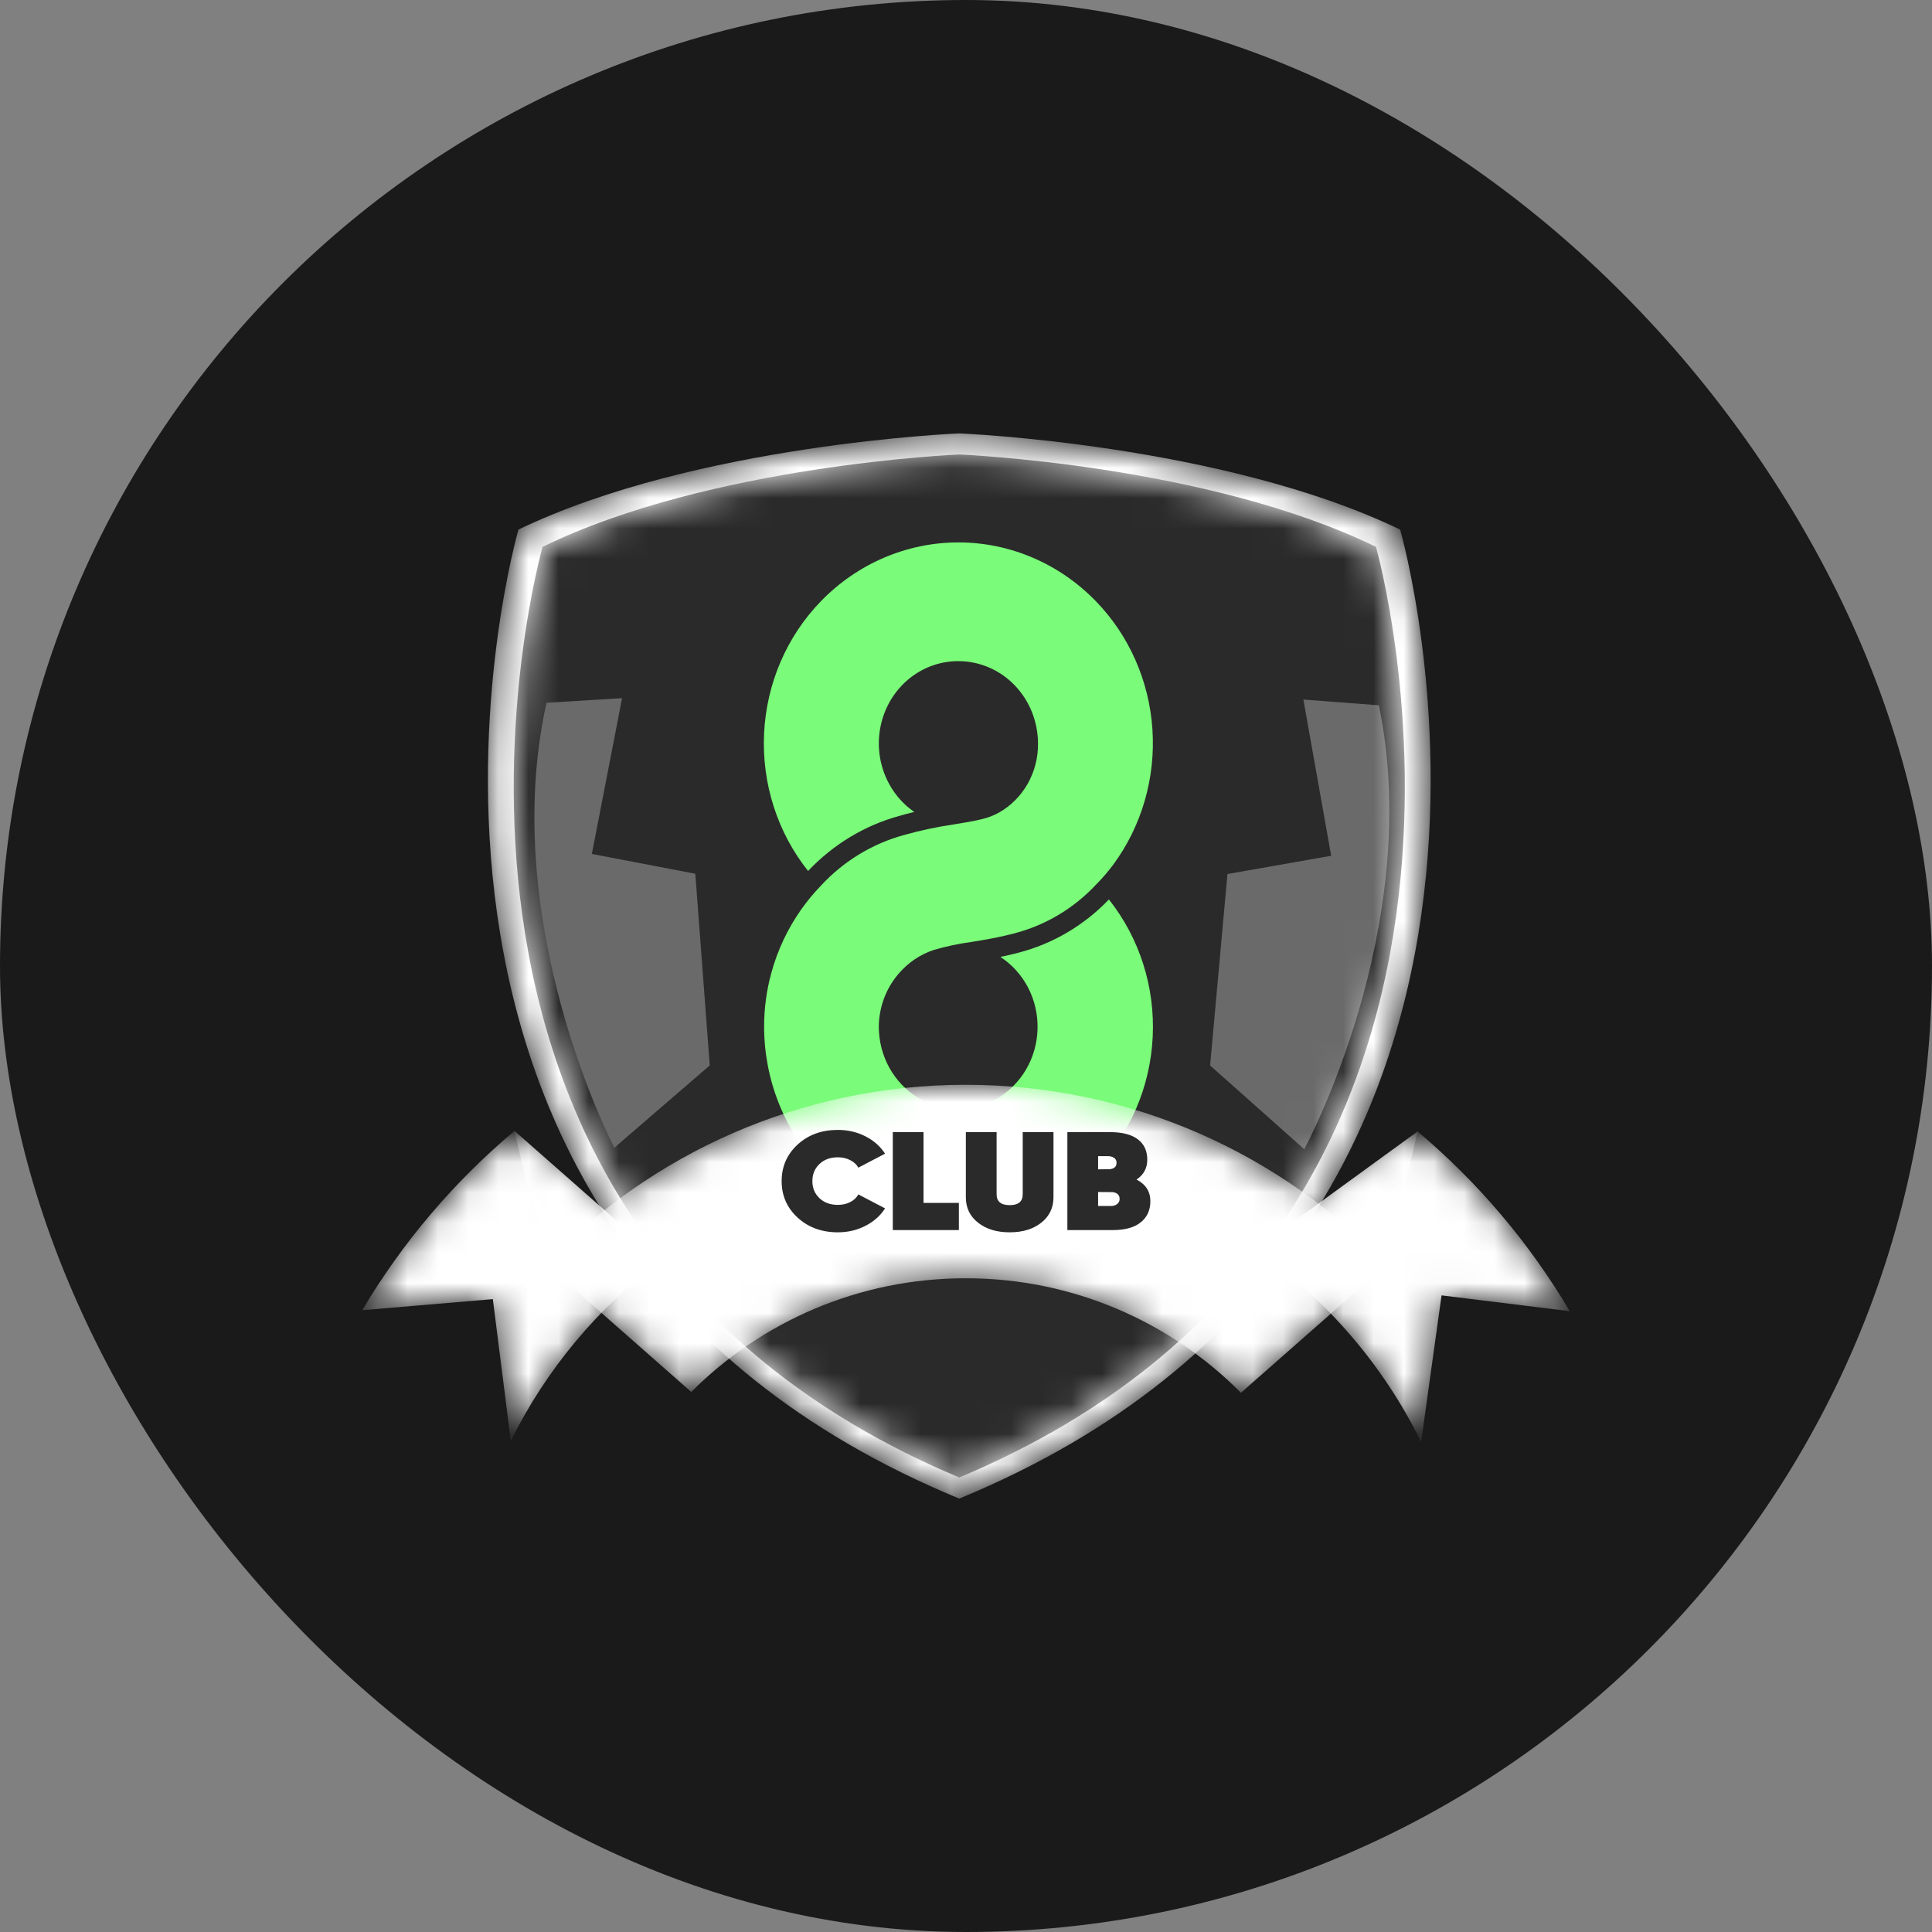
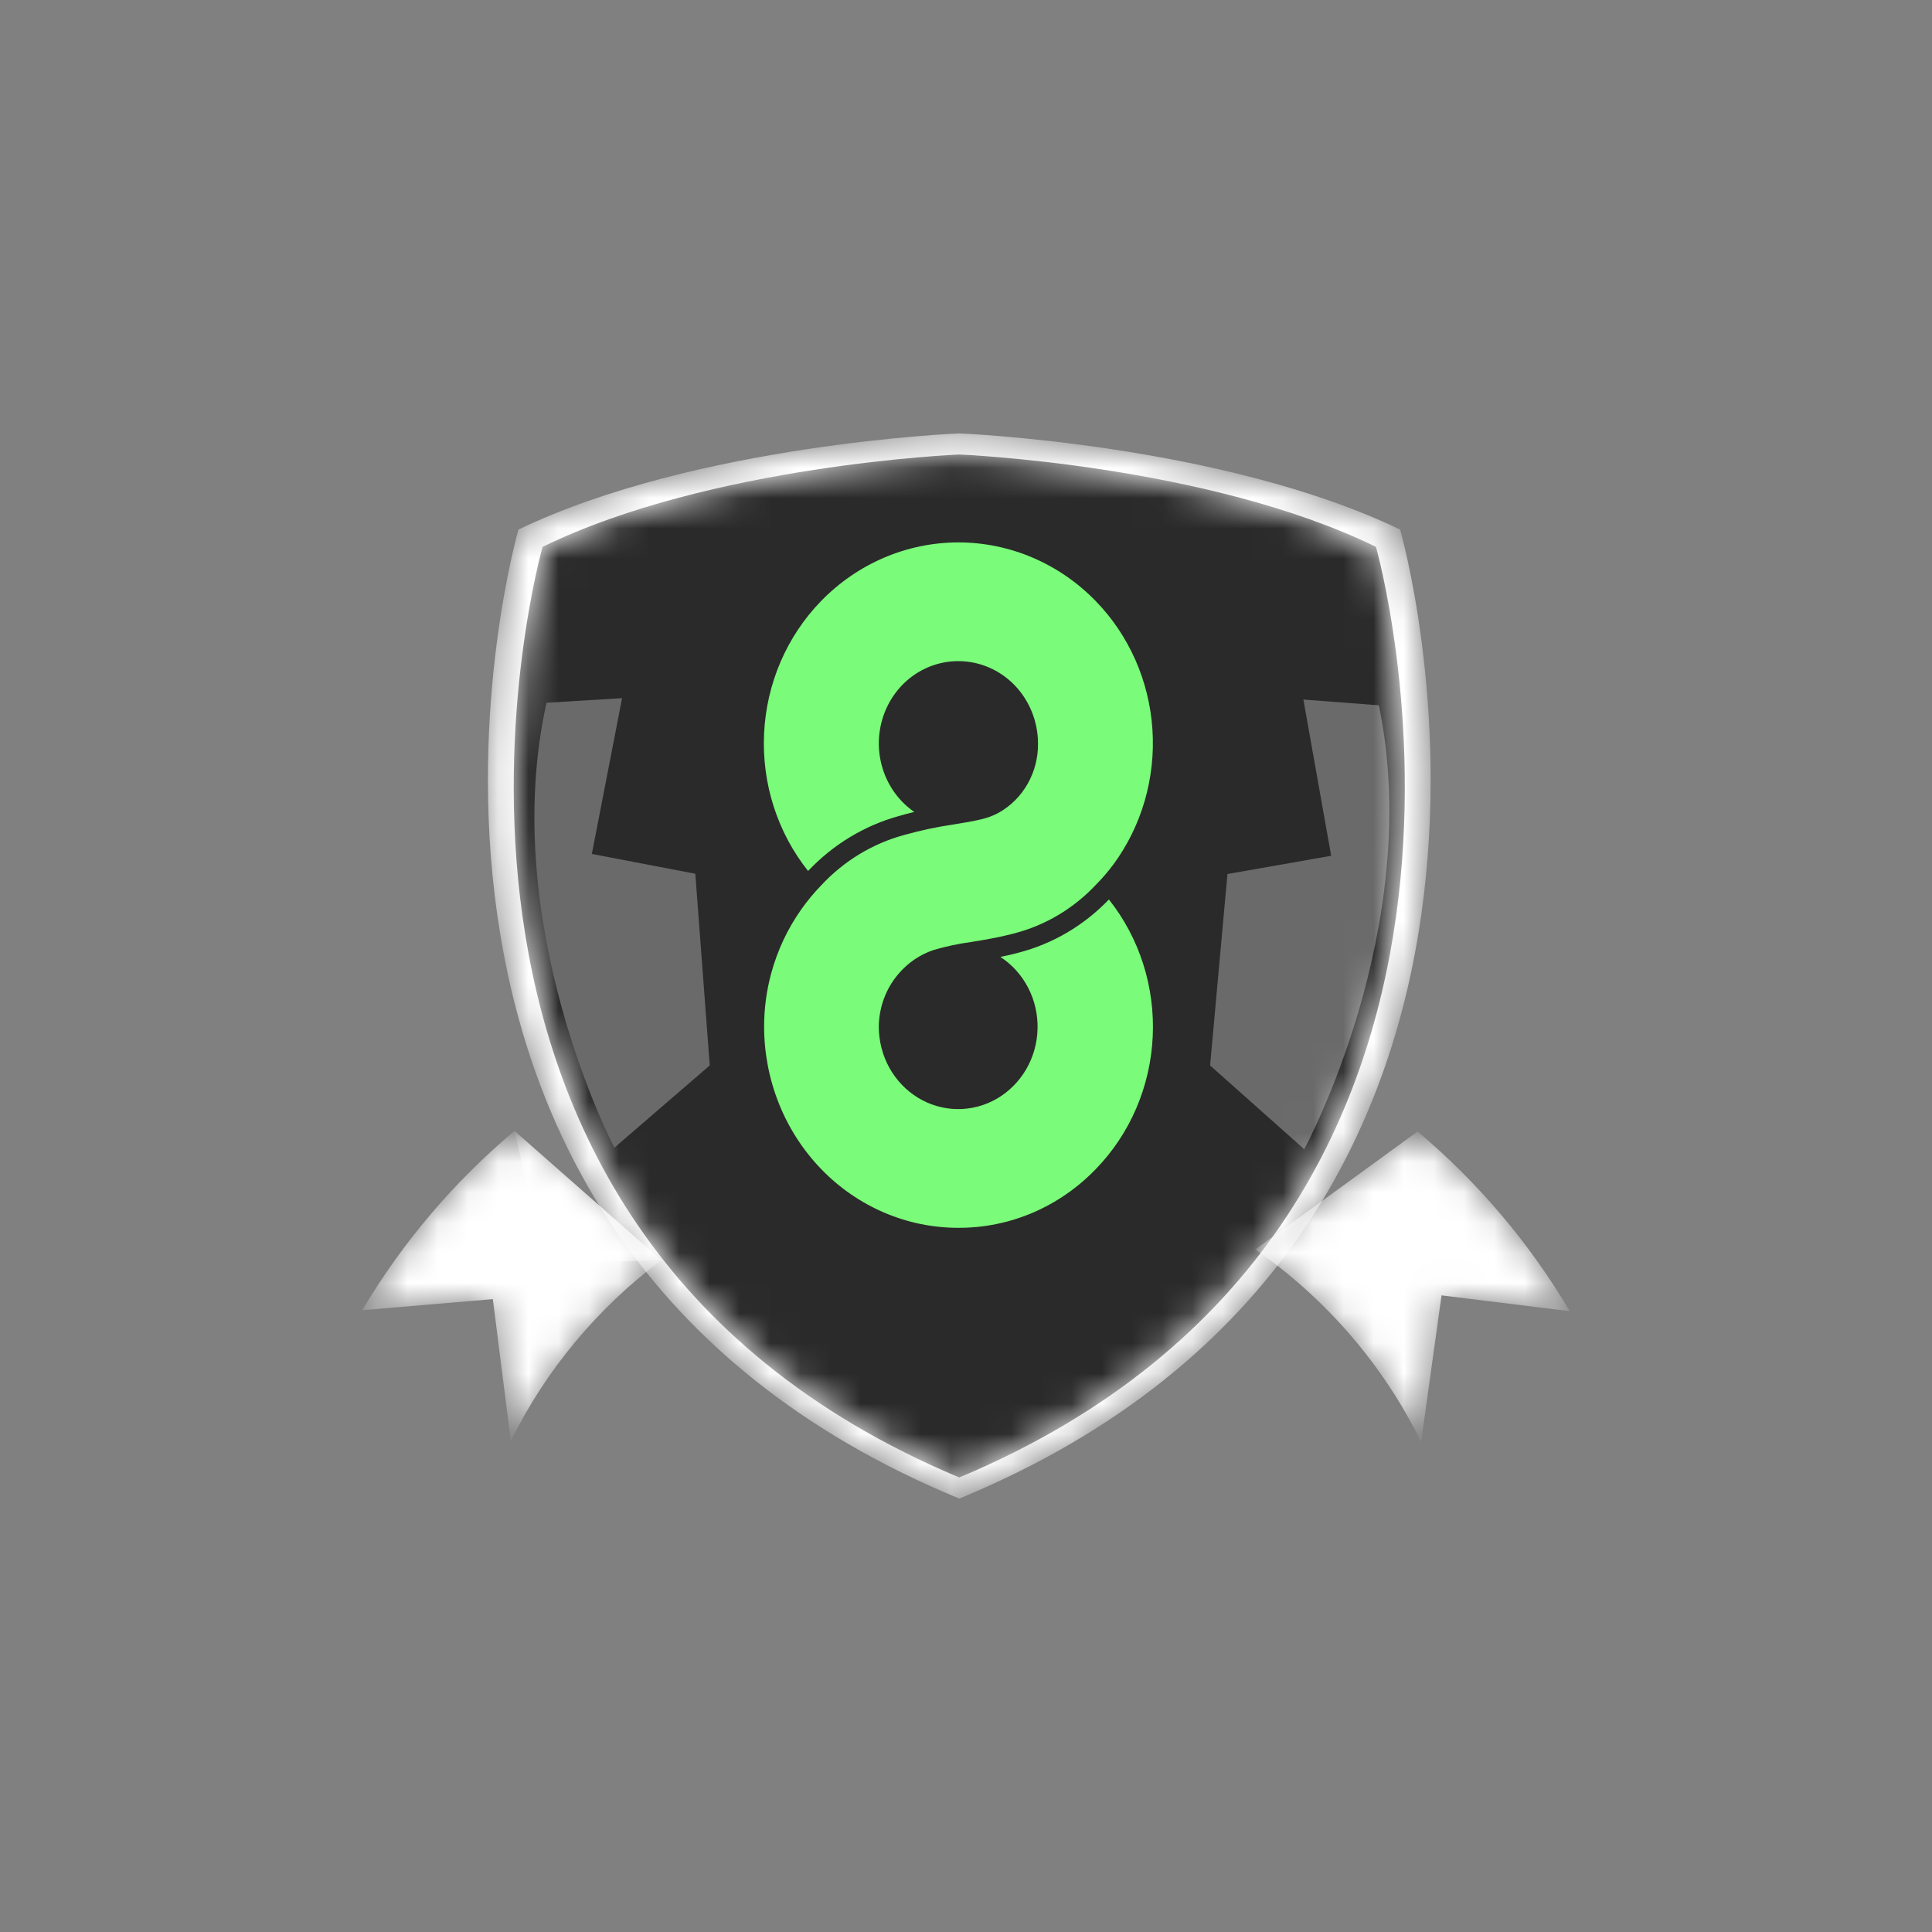
<svg xmlns="http://www.w3.org/2000/svg" width="64" height="64" viewBox="0 0 64 64" fill="none">
  <rect x="0" y="0" width="64" height="64" fill="#808080" stroke="none" />
-   <rect width="64" height="64" rx="32" fill="#1A1A1A" />
  <mask id="mask0_586_2266" style="mask-type:luminance" maskUnits="userSpaceOnUse" x="16" y="14" width="32" height="36">
    <path d="M31.777 49.643C10.43 40.834 17.174 17.543 17.174 17.543C23.064 14.707 31.777 14.357 31.777 14.357C31.777 14.357 40.49 14.707 46.381 17.543C46.381 17.543 53.124 40.834 31.777 49.643Z" fill="white" />
  </mask>
  <g mask="url(#mask0_586_2266)">
    <path d="M31.777 49.643C10.43 40.834 17.174 17.543 17.174 17.543C23.064 14.707 31.777 14.357 31.777 14.357C31.777 14.357 40.49 14.707 46.381 17.543C46.381 17.543 53.124 40.834 31.777 49.643Z" fill="white" />
  </g>
  <mask id="mask1_586_2266" style="mask-type:luminance" maskUnits="userSpaceOnUse" x="17" y="15" width="30" height="34">
    <path d="M31.777 48.944C11.599 40.484 17.973 18.116 17.973 18.116C23.541 15.393 31.777 15.056 31.777 15.056C31.777 15.056 40.013 15.393 45.581 18.116C45.581 18.116 51.956 40.484 31.777 48.944Z" fill="white" />
  </mask>
  <g mask="url(#mask1_586_2266)">
    <path d="M31.777 48.944C11.599 40.484 17.973 18.116 17.973 18.116C23.541 15.393 31.777 15.056 31.777 15.056C31.777 15.056 40.013 15.393 45.581 18.116C45.581 18.116 51.956 40.484 31.777 48.944Z" fill="#2A2A2A" />
    <path d="M43.176 23.173L44.097 28.349L40.661 28.953L40.086 35.295L43.204 38.069C43.204 38.069 47.196 30.728 45.677 23.364L43.176 23.173Z" fill="#6A6A6A" />
  </g>
  <path d="M20.607 23.127L19.606 28.288L23.033 28.944L23.511 35.294L20.351 38.02C20.351 38.02 16.471 30.62 18.104 23.28L20.607 23.127Z" fill="#6A6A6A" />
  <g clip-path="url(#clip0_586_2266)">
    <path d="M36.304 38.723C37.435 37.559 38.106 35.997 38.185 34.346C38.265 32.694 37.747 31.072 36.734 29.796C35.91 30.656 34.874 31.266 33.739 31.559C33.681 31.574 33.623 31.589 33.565 31.604C33.42 31.639 33.279 31.67 33.139 31.699C33.527 31.951 33.844 32.304 34.06 32.722C34.276 33.141 34.383 33.611 34.37 34.085C34.358 34.56 34.227 35.023 33.989 35.429C33.751 35.834 33.416 36.169 33.016 36.399C32.616 36.629 32.165 36.746 31.707 36.74C31.25 36.734 30.802 36.604 30.408 36.363C30.014 36.122 29.687 35.779 29.459 35.367C29.232 34.955 29.113 34.488 29.112 34.014C29.116 33.366 29.348 32.743 29.764 32.26C30.075 31.894 30.476 31.621 30.924 31.471C31.338 31.349 31.761 31.26 32.188 31.202C32.582 31.138 32.99 31.071 33.419 30.965C33.472 30.953 33.527 30.938 33.58 30.924C34.618 30.66 35.563 30.099 36.308 29.304C36.514 29.096 36.706 28.873 36.882 28.637C37.822 27.359 38.282 25.769 38.176 24.165C38.07 22.56 37.404 21.051 36.304 19.918C35.093 18.669 33.456 17.968 31.748 17.968C30.041 17.968 28.403 18.669 27.192 19.918C26.06 21.084 25.389 22.647 25.311 24.3C25.233 25.953 25.753 27.577 26.769 28.852C27.597 27.975 28.637 27.346 29.781 27.031C29.952 26.98 30.122 26.936 30.287 26.897C29.816 26.573 29.459 26.1 29.268 25.548C29.076 24.997 29.062 24.395 29.226 23.834C29.39 23.273 29.724 22.782 30.178 22.434C30.633 22.086 31.183 21.899 31.748 21.901C32.446 21.901 33.115 22.187 33.61 22.698C34.104 23.209 34.383 23.903 34.385 24.627C34.391 25.093 34.274 25.552 34.048 25.955C33.821 26.358 33.494 26.689 33.1 26.914C32.924 27.012 32.737 27.085 32.543 27.131C32.253 27.203 31.933 27.256 31.592 27.311C31.039 27.392 30.491 27.508 29.951 27.66C28.902 27.945 27.949 28.524 27.197 29.335C26.964 29.576 26.749 29.835 26.554 30.109C26.094 30.755 25.752 31.482 25.544 32.255C25.39 32.825 25.312 33.415 25.312 34.008C25.313 34.884 25.48 35.752 25.804 36.561C26.128 37.37 26.602 38.105 27.2 38.724C27.797 39.343 28.507 39.834 29.287 40.168C30.068 40.503 30.904 40.674 31.748 40.673C32.594 40.676 33.432 40.505 34.214 40.171C34.996 39.836 35.706 39.344 36.304 38.723Z" fill="#7AFB79" />
  </g>
  <mask id="mask2_586_2266" style="mask-type:luminance" maskUnits="userSpaceOnUse" x="41" y="37" width="11" height="11">
    <path d="M41.585 41.39C43.917 43.011 45.818 45.204 47.077 47.767L47.753 42.911L52 43.435C50.667 41.176 48.958 39.164 46.96 37.481L41.585 41.39Z" fill="white" />
  </mask>
  <g mask="url(#mask2_586_2266)">
    <path d="M41.585 41.39C43.917 43.011 45.818 45.204 47.077 47.767L47.753 42.911L52 43.435C50.667 41.176 48.958 39.164 46.96 37.481L41.585 41.39Z" fill="white" />
  </g>
  <mask id="mask3_586_2266" style="mask-type:luminance" maskUnits="userSpaceOnUse" x="12" y="37" width="10" height="11">
    <path d="M16.326 43.035L16.921 47.732C18.091 45.366 19.808 43.317 21.907 41.744L17.042 37.463C15.045 39.142 13.335 41.148 12 43.402L16.326 43.035Z" fill="white" />
  </mask>
  <g mask="url(#mask3_586_2266)">
    <path d="M16.326 43.035L16.921 47.732C18.091 45.366 19.808 43.317 21.907 41.744L17.042 37.463C15.045 39.142 13.335 41.148 12 43.402L16.326 43.035Z" fill="white" />
  </g>
  <mask id="mask4_586_2266" style="mask-type:luminance" maskUnits="userSpaceOnUse" x="41" y="37" width="6" height="5">
    <path d="M45.935 41.89L46.96 37.481L41.585 41.39L45.935 41.89Z" fill="white" />
  </mask>
  <g mask="url(#mask4_586_2266)">
-     <path d="M45.935 41.89L46.96 37.481L41.585 41.39L45.935 41.89Z" fill="white" />
-   </g>
+     </g>
  <mask id="mask5_586_2266" style="mask-type:luminance" maskUnits="userSpaceOnUse" x="17" y="37" width="5" height="5">
    <path d="M18.072 41.862L17.042 37.463L21.907 41.744L18.072 41.862Z" fill="white" />
  </mask>
  <g mask="url(#mask5_586_2266)">
    <path d="M18.072 41.862L17.042 37.463L21.907 41.744L18.072 41.862Z" fill="white" />
  </g>
  <mask id="mask6_586_2266" style="mask-type:luminance" maskUnits="userSpaceOnUse" x="18" y="35" width="28" height="12">
-     <path d="M31.991 35.935C26.515 35.935 21.578 38.213 18.072 41.862L22.899 46.11C25.221 43.785 28.436 42.344 31.991 42.344C35.558 42.344 38.784 43.797 41.108 46.138L45.935 41.89C42.428 38.224 37.479 35.935 31.991 35.935Z" fill="white" />
-   </mask>
+     </mask>
  <g mask="url(#mask6_586_2266)">
-     <path d="M31.991 35.935C26.515 35.935 21.578 38.213 18.072 41.862L22.899 46.11C25.221 43.785 28.436 42.344 31.991 42.344C35.558 42.344 38.784 43.797 41.108 46.138L45.935 41.89C42.428 38.224 37.479 35.935 31.991 35.935Z" fill="white" />
+     <path d="M31.991 35.935C26.515 35.935 21.578 38.213 18.072 41.862L22.899 46.11C25.221 43.785 28.436 42.344 31.991 42.344C35.558 42.344 38.784 43.797 41.108 46.138L45.935 41.89C42.428 38.224 37.479 35.935 31.991 35.935" fill="white" />
    <path d="M27.756 40.822C27.22 40.822 26.775 40.659 26.422 40.335C26.069 40.011 25.893 39.607 25.893 39.125C25.893 38.643 26.069 38.24 26.422 37.915C26.775 37.591 27.22 37.429 27.756 37.429C28.085 37.429 28.389 37.5 28.668 37.642C28.946 37.784 29.163 37.976 29.319 38.217L28.433 38.68C28.376 38.575 28.286 38.492 28.163 38.43C28.041 38.368 27.905 38.337 27.756 38.337C27.505 38.337 27.301 38.411 27.145 38.56C26.989 38.708 26.911 38.897 26.911 39.125C26.911 39.354 26.989 39.542 27.145 39.691C27.301 39.839 27.505 39.913 27.756 39.913C27.909 39.913 28.045 39.882 28.163 39.821C28.286 39.759 28.376 39.674 28.433 39.566L29.319 40.029C29.163 40.273 28.946 40.466 28.668 40.608C28.389 40.751 28.085 40.822 27.756 40.822Z" fill="#2A2A2A" />
    <path d="M30.593 39.848H31.764V40.748H29.575V37.503H30.593V39.848Z" fill="#2A2A2A" />
    <path d="M34.495 40.502C34.227 40.715 33.877 40.822 33.446 40.822C33.015 40.822 32.666 40.715 32.398 40.502C32.129 40.289 31.995 40.009 31.995 39.663V37.503H33.014V39.561C33.014 39.802 33.158 39.922 33.446 39.922C33.735 39.922 33.879 39.802 33.879 39.561V37.503H34.898V39.663C34.898 40.009 34.763 40.289 34.495 40.502Z" fill="#2A2A2A" />
    <path d="M37.649 39.074C37.954 39.232 38.107 39.471 38.107 39.793C38.107 40.089 38 40.323 37.786 40.493C37.576 40.663 37.269 40.748 36.865 40.748H35.358V37.503H36.773C37.174 37.503 37.479 37.582 37.69 37.739C37.9 37.897 38.005 38.122 38.005 38.416C38.005 38.697 37.886 38.917 37.649 39.074ZM36.712 38.3H36.376V38.736L36.768 38.731C36.914 38.713 36.987 38.642 36.987 38.518C36.987 38.447 36.96 38.393 36.906 38.356C36.851 38.319 36.787 38.3 36.712 38.3ZM36.804 39.95C36.885 39.95 36.953 39.929 37.007 39.885C37.062 39.842 37.089 39.786 37.089 39.718C37.089 39.589 37.013 39.513 36.86 39.491L36.376 39.487V39.95H36.804Z" fill="#2A2A2A" />
  </g>
  <defs>
    <clipPath id="clip0_586_2266">
      <rect width="26.779" height="16.895" fill="white" transform="translate(23.309 42.709) rotate(-90)" />
    </clipPath>
  </defs>
</svg>